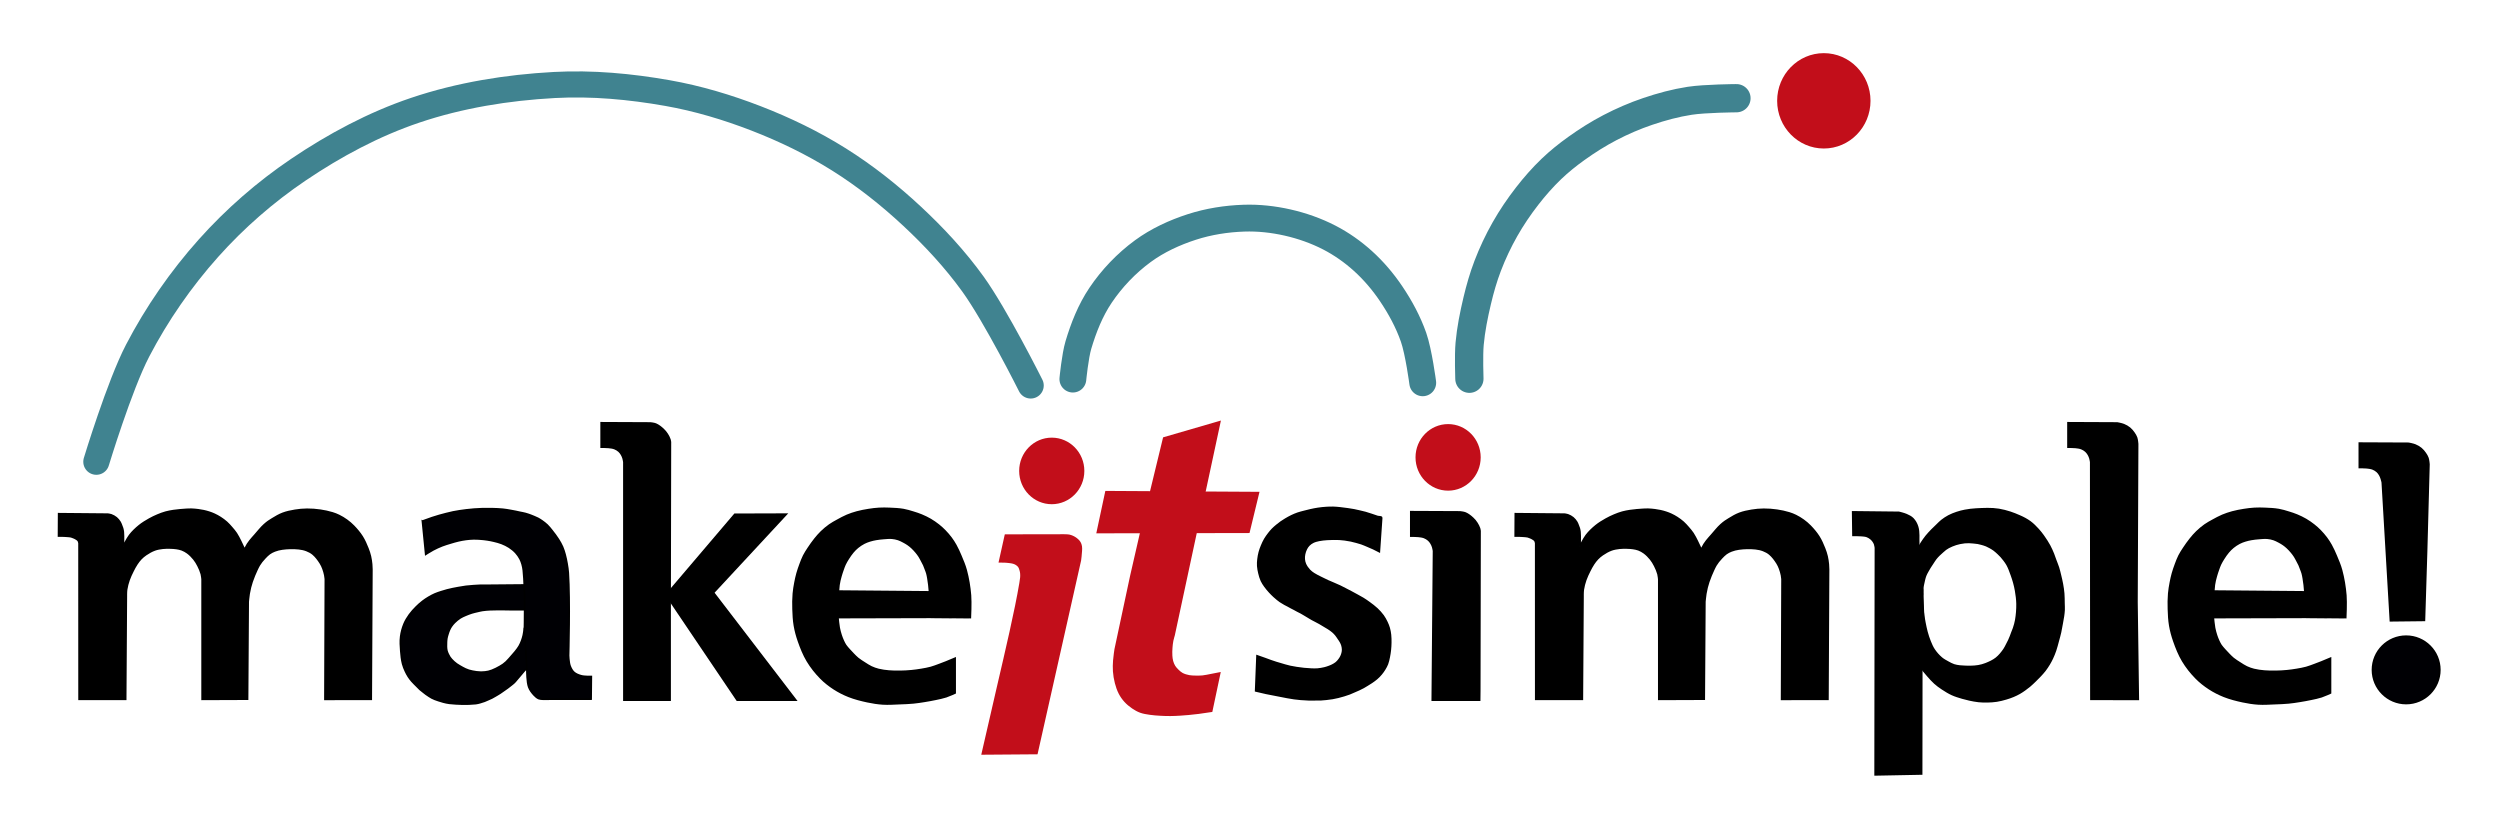
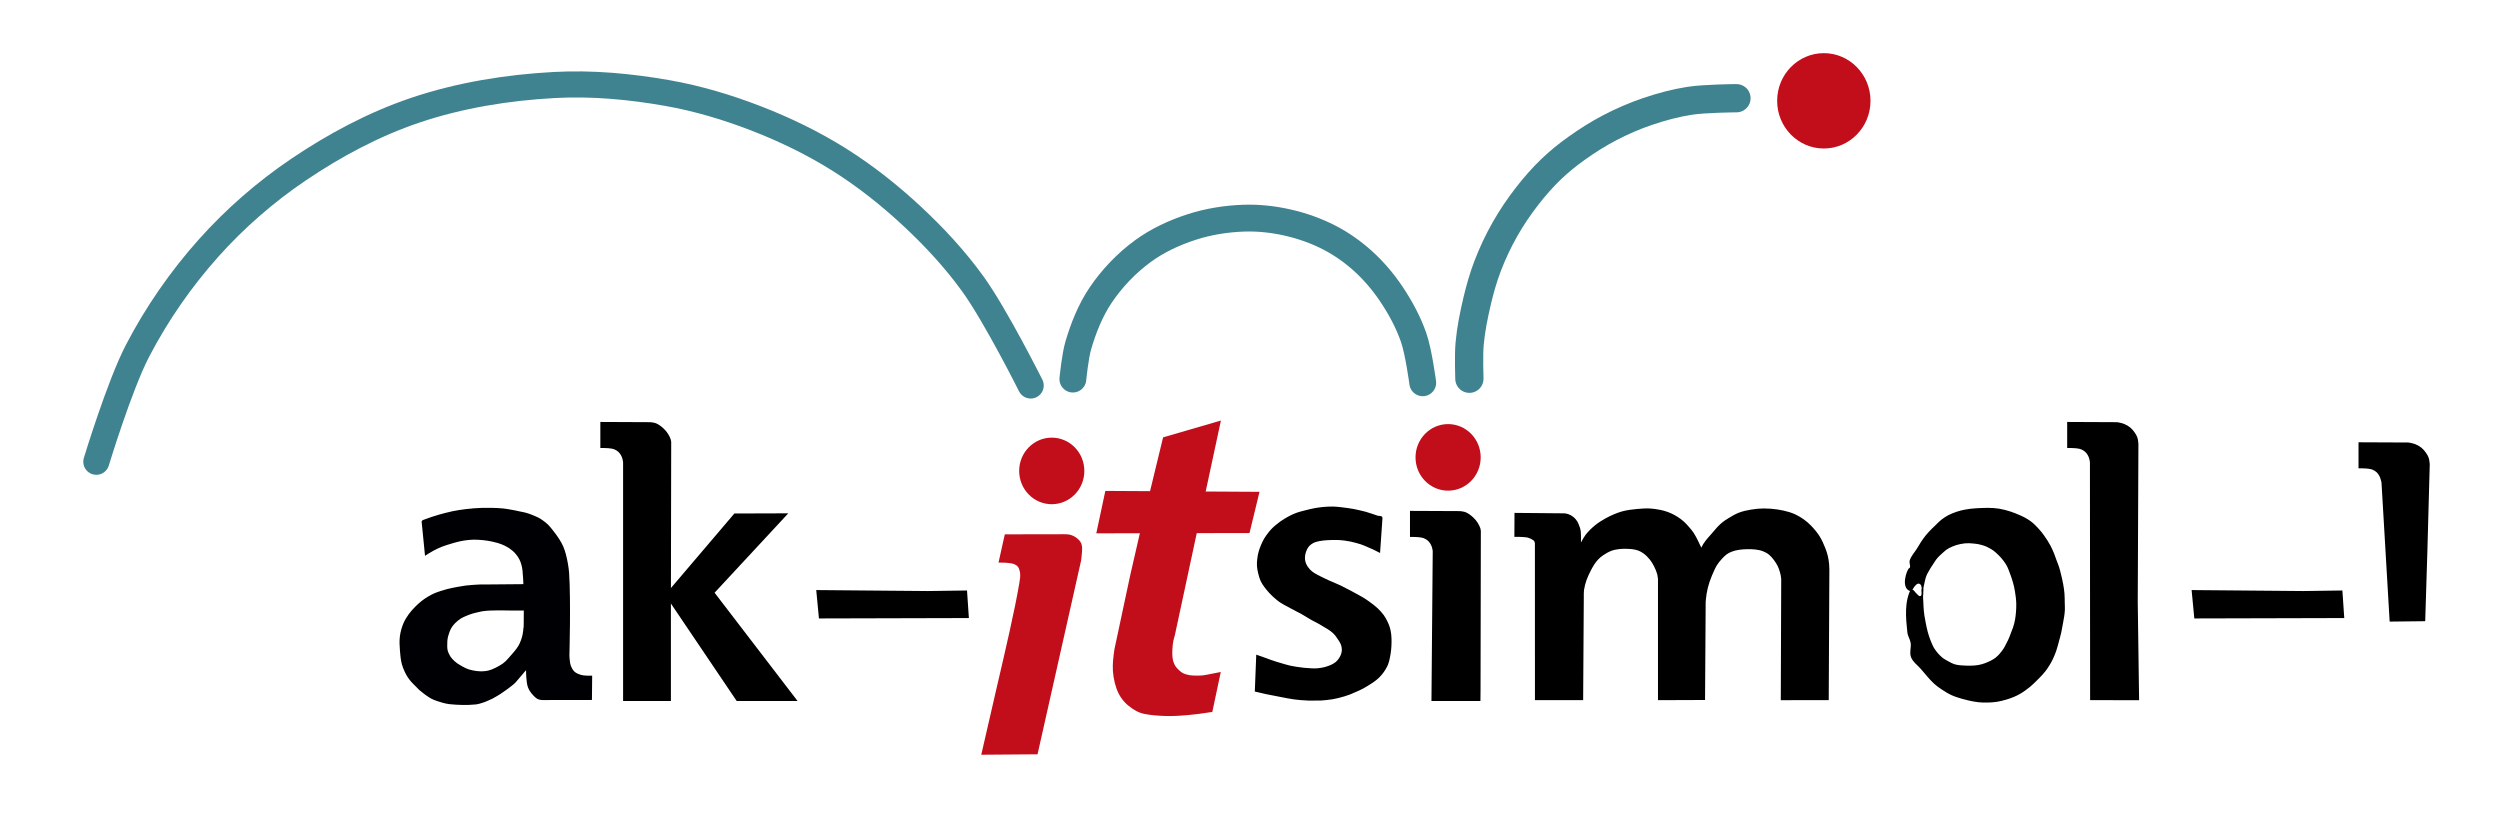
<svg xmlns="http://www.w3.org/2000/svg" xmlns:ns1="http://www.inkscape.org/namespaces/inkscape" xmlns:ns2="http://sodipodi.sourceforge.net/DTD/sodipodi-0.dtd" width="297mm" height="99mm" viewBox="0 0 1052.362 350.787" id="svg2" version="1.1" ns1:version="0.91 r13725" ns2:docname="makeitsimple vector.svg" ns1:export-filename="C:\Users\clovis.alves\Desktop\LOGOS\2017\makeitsimple png_2.png" ns1:export-xdpi="1232.5" ns1:export-ydpi="1232.5">
  <defs id="defs4" />
  <ns2:namedview id="base" pagecolor="#ffffff" bordercolor="#666666" borderopacity="1.0" ns1:pageopacity="0.0" ns1:pageshadow="https://monday.com/p/wp-content/uploads/2024/06/2" ns1:zoom="0.1767767" ns1:cx="-1274.252" ns1:cy="423.22591" ns1:document-units="px" ns1:current-layer="layer2" showgrid="false" ns1:window-width="1366" ns1:window-height="702" ns1:window-x="-8" ns1:window-y="-8" ns1:window-maximized="https://monday.com/p/wp-content/uploads/2024/06/1" showguides="true" ns1:guide-bbox="true" height="209mm" />
  <g ns1:label="Layer 1" ns1:groupmode="layer" id="layer1" style="display:inline" transform="translate(0,-701.575)" />
  <g ns1:groupmode="layer" id="layer2" ns1:label="Layer 2" style="display:inline" transform="translate(0,-701.575)">
    <g id="g5805" transform="matrix(0.713,0,0,0.713,-716.069,471.46)" ns1:export-xdpi="1060.1" ns1:export-ydpi="1060.1">
-       <path ns2:nodetypes="ccaaaaaacaaaaaaaaaaaaaaaaaacaaazaaaaaaaaaaaaaccccaaaaaaaaaaaaaaaaacccccaaaaaaaaaaaaaaacccccaaaaaccc" ns1:connector-curvature="https://monday.com/p/wp-content/uploads/2024/06/0" id="path3349" d="m 1038.942,626.049 28.997,0.263 c 0,0 1.355,0.159 1.989,0.392 1.105,0.406 2.174,0.973 3.082,1.721 0.851,0.7 1.546,1.591 2.136,2.522 0.341,0.538 0.546,1.152 0.79,1.74 0.261,0.629 0.532,1.257 0.718,1.913 0.202,0.711 0.356,1.44 0.427,2.175 0.274,2.819 0,8.496 0,8.496 0,0 2.228,-4.513 3.751,-6.496 1.627,-2.12 3.595,-3.984 5.669,-5.669 1.843,-1.496 3.896,-2.725 5.961,-3.895 1.59,-0.9 3.246,-1.687 4.931,-2.393 1.542,-0.646 3.114,-1.235 4.724,-1.681 1.497,-0.415 3.033,-0.678 4.567,-0.92 1.308,-0.207 2.629,-0.328 3.947,-0.454 1.063,-0.102 2.129,-0.186 3.196,-0.244 1.175,-0.063 2.351,-0.141 3.527,-0.11 1.331,0.035 2.66,0.168 3.981,0.335 1.076,0.136 2.148,0.312 3.208,0.543 1.094,0.239 2.181,0.521 3.245,0.87 1.049,0.343 2.086,0.732 3.086,1.198 1.226,0.57 2.421,1.216 3.558,1.948 1.277,0.822 2.511,1.722 3.646,2.731 1.079,0.96 2.038,2.051 2.986,3.141 0.97,1.116 1.941,2.242 2.759,3.473 0.969,1.458 1.728,3.045 2.525,4.603 0.833,1.628 2.358,4.954 2.358,4.954 0,0 1.066,-2.136 1.696,-3.148 0.445,-0.713 0.946,-1.39 1.466,-2.051 0.933,-1.186 1.96,-2.297 2.961,-3.426 1.805,-2.038 3.543,-4.291 5.492,-6.046 1.948,-1.756 3.087,-2.415 4.749,-3.447 1.976,-1.227 4.004,-2.418 6.179,-3.244 2.303,-0.874 4.744,-1.366 7.173,-1.771 2.363,-0.394 4.764,-0.613 7.159,-0.632 2.628,-0.021 5.263,0.191 7.864,0.569 2.41,0.35 4.807,0.858 7.137,1.568 1.331,0.406 2.636,0.914 3.884,1.53 1.594,0.787 3.127,1.711 4.567,2.753 1.443,1.044 2.812,2.205 4.052,3.484 1.866,1.924 3.621,3.989 5.054,6.254 1.373,2.17 2.392,4.556 3.343,6.942 0.601,1.509 1.11,3.061 1.484,4.641 0.363,1.531 0.572,3.097 0.733,4.662 0.104,1.014 0.149,3.055 0.149,3.055 l -0.379,76.693 -27.303,0.034 0.253,-71.056 c 0,0 -0.151,-1.485 -0.303,-2.214 -0.277,-1.32 -0.626,-2.632 -1.105,-3.893 -0.425,-1.12 -0.916,-2.228 -1.56,-3.238 -1.241,-1.946 -2.622,-3.868 -4.387,-5.355 -1.109,-0.934 -2.434,-1.618 -3.785,-2.144 -1.452,-0.565 -3.005,-0.89 -4.555,-1.051 -3.26,-0.34 -6.583,-0.253 -9.83,0.189 -1.502,0.205 -2.99,0.587 -4.404,1.132 -1.061,0.409 -2.091,0.932 -3.018,1.59 -1.029,0.729 -1.893,1.67 -2.771,2.575 -0.664,0.685 -1.296,1.404 -1.881,2.158 -0.524,0.675 -1.018,1.376 -1.456,2.11 -0.526,0.882 -0.96,1.817 -1.4,2.744 -0.523,1.101 -1.014,2.219 -1.473,3.348 -0.497,1.222 -0.973,2.455 -1.389,3.707 -0.369,1.11 -0.701,2.234 -0.982,3.37 -0.302,1.22 -0.559,2.452 -0.758,3.693 -0.248,1.545 -0.542,4.662 -0.542,4.662 l -0.368,57.567 -0.827,-4.6e-4 -25.962,0.096 0,-70.895 c 0,0 -0.186,-2.06 -0.457,-3.053 -0.464,-1.705 -1.178,-3.344 -1.982,-4.918 -0.701,-1.373 -1.495,-2.714 -2.462,-3.914 -1.101,-1.366 -2.351,-2.639 -3.76,-3.686 -1.025,-0.762 -2.166,-1.385 -3.357,-1.846 -1,-0.386 -2.068,-0.58 -3.127,-0.747 -1.183,-0.187 -2.385,-0.252 -3.582,-0.284 -1.478,-0.04 -2.966,-0.06 -4.435,0.11 -1.616,0.187 -3.249,0.443 -4.778,0.998 -1.884,0.684 -3.646,1.706 -5.303,2.832 -1.058,0.719 -2.042,1.559 -2.929,2.482 -0.889,0.926 -1.658,1.969 -2.369,3.038 -0.879,1.323 -1.621,2.736 -2.331,4.158 -0.856,1.714 -1.696,3.447 -2.32,5.259 -0.642,1.865 -1.172,3.784 -1.45,5.737 -0.203,1.423 -0.154,4.311 -0.154,4.311 l -0.379,59.985 0,0.407 -27.466,0.008 -0.022,-92.159 c 0,0 -0.19,-1.054 -0.488,-1.479 -0.38,-0.541 -0.996,-0.879 -1.559,-1.224 -0.46,-0.282 -0.969,-0.475 -1.467,-0.679 -0.392,-0.161 -0.784,-0.331 -1.196,-0.428 -0.709,-0.167 -1.444,-0.193 -2.169,-0.26 -0.692,-0.064 -2.081,-0.133 -2.081,-0.133 l -3.154,-0.035 z" style="display:inline;fill:#000000;fill-opacity:1;fill-rule:evenodd;stroke:#000000;stroke-width:1px;stroke-linecap:butt;stroke-linejoin:miter;stroke-opacity:1" />
      <g id="g5633">
        <path style="fill:#000004;fill-opacity:1;fill-rule:evenodd;stroke:#000000;stroke-width:1px;stroke-linecap:butt;stroke-linejoin:miter;stroke-opacity:1" d="m 1313.688,668.112 4.5,4.5 0,4.625 -1.799,3.116 -2.355,2.355 -6.909,0 c 0,0 -8.947,-0.203 -13.414,0 -1.53,0.07 -3.062,0.187 -4.576,0.417 -1.019,0.155 -2.02,0.412 -3.024,0.647 -1.116,0.262 -2.239,0.505 -3.332,0.85 -1.232,0.389 -2.439,0.856 -3.624,1.37 -1.07,0.465 -2.157,0.916 -3.138,1.547 -1.216,0.781 -2.334,1.722 -3.359,2.74 -0.705,0.701 -1.344,1.474 -1.9,2.298 -0.45,0.667 -0.821,1.387 -1.149,2.121 -0.357,0.8 -0.625,1.638 -0.884,2.475 -0.239,0.771 -0.476,1.547 -0.619,2.342 -0.135,0.758 -0.177,1.53 -0.221,2.298 -0.05,0.883 -0.085,1.769 -0.044,2.652 0.038,0.799 0.079,1.608 0.265,2.386 0.176,0.734 0.48,1.435 0.795,2.121 0.281,0.611 0.599,1.209 0.972,1.768 0.314,0.471 0.683,0.904 1.061,1.326 0.431,0.481 0.89,0.938 1.37,1.37 0.508,0.458 1.038,0.894 1.594,1.292 0.579,0.415 1.198,0.772 1.809,1.138 0.552,0.331 1.111,0.652 1.677,0.958 0.563,0.305 1.125,0.612 1.708,0.875 0.65,0.292 1.312,0.562 1.991,0.777 0.7,0.222 1.419,0.378 2.137,0.528 0.812,0.169 1.63,0.317 2.453,0.416 0.882,0.106 1.77,0.185 2.658,0.19 0.795,0.004 1.591,-0.056 2.381,-0.146 0.66,-0.075 1.319,-0.171 1.965,-0.327 0.707,-0.171 1.398,-0.405 2.077,-0.663 0.783,-0.297 1.546,-0.649 2.298,-1.016 0.811,-0.397 1.606,-0.828 2.386,-1.282 0.642,-0.373 1.284,-0.75 1.886,-1.184 0.632,-0.457 1.235,-0.956 1.804,-1.49 0.635,-0.595 1.206,-1.255 1.79,-1.9 0.662,-0.731 1.299,-1.486 1.944,-2.232 0.547,-0.632 1.118,-1.244 1.635,-1.9 0.81,-1.027 1.639,-2.052 2.298,-3.182 0.605,-1.036 1.08,-2.148 1.503,-3.27 0.401,-1.064 0.719,-2.162 0.972,-3.27 0.329,-1.44 0.707,-4.375 0.707,-4.375 l 2.475,6.497 2.652,5.657 c 0,0 0.231,1.705 0.265,2.563 0.051,1.266 0.261,2.582 -0.088,3.801 -0.231,0.806 -0.801,1.478 -1.282,2.166 -0.653,0.936 -1.414,1.793 -2.166,2.652 -0.725,0.828 -1.53,1.584 -2.261,2.408 -0.494,0.557 -0.956,1.143 -1.436,1.712 -0.445,0.528 -0.891,1.056 -1.338,1.582 -0.431,0.507 -0.863,1.013 -1.298,1.517 -0.509,0.59 -0.978,1.218 -1.535,1.763 -0.595,0.582 -1.27,1.075 -1.918,1.597 -0.657,0.529 -1.32,1.051 -1.997,1.554 -0.542,0.402 -1.1,0.782 -1.653,1.17 -0.458,0.322 -0.919,0.64 -1.379,0.961 -0.481,0.335 -0.953,0.683 -1.442,1.004 -0.552,0.362 -1.12,0.701 -1.687,1.04 -0.49,0.293 -0.984,0.578 -1.48,0.86 -0.575,0.328 -1.142,0.67 -1.733,0.968 -0.703,0.354 -1.431,0.652 -2.151,0.969 -0.719,0.317 -1.428,0.656 -2.163,0.932 -0.869,0.326 -1.755,0.612 -2.652,0.851 -0.839,0.224 -1.684,0.46 -2.548,0.546 -5.16,0.517 -10.399,0.37 -15.556,-0.177 -1.224,-0.13 -2.426,-0.433 -3.619,-0.733 -0.94,-0.236 -1.861,-0.54 -2.782,-0.84 -0.732,-0.238 -1.464,-0.477 -2.179,-0.763 -0.622,-0.249 -1.239,-0.517 -1.831,-0.83 -0.538,-0.284 -1.048,-0.621 -1.561,-0.95 -0.641,-0.411 -1.277,-0.831 -1.893,-1.279 -0.579,-0.421 -1.13,-0.879 -1.691,-1.323 -0.592,-0.468 -1.206,-0.911 -1.768,-1.414 -0.638,-0.571 -1.211,-1.211 -1.816,-1.816 -0.542,-0.542 -1.092,-1.075 -1.625,-1.625 -0.493,-0.508 -0.998,-1.007 -1.456,-1.548 -0.706,-0.833 -1.39,-1.691 -1.982,-2.608 -0.66,-1.021 -1.236,-2.1 -1.743,-3.205 -0.64,-1.397 -1.248,-2.825 -1.63,-4.313 -0.637,-2.475 -0.896,-5.042 -1.087,-7.591 -0.214,-2.854 -0.425,-5.746 -0.062,-8.584 0.326,-2.547 1.011,-5.069 1.994,-7.441 0.798,-1.926 1.913,-3.721 3.127,-5.416 1.192,-1.665 2.603,-3.172 4.048,-4.623 1.179,-1.183 2.436,-2.293 3.756,-3.315 1.113,-0.861 2.29,-1.642 3.498,-2.362 1.204,-0.718 2.444,-1.384 3.728,-1.945 1.225,-0.536 2.506,-0.937 3.777,-1.353 1.136,-0.371 2.283,-0.713 3.439,-1.018 1.103,-0.291 2.217,-0.539 3.333,-0.775 1.105,-0.233 2.216,-0.438 3.328,-0.633 1.499,-0.264 2.998,-0.54 4.508,-0.729 1.482,-0.186 2.974,-0.29 4.464,-0.398 1.31,-0.095 2.621,-0.184 3.933,-0.221 1.325,-0.037 3.978,10e-6 3.978,10e-6 z" id="path5629" ns1:connector-curvature="https://monday.com/p/wp-content/uploads/2024/06/0" ns2:nodetypes="ccccccaaaaaaaaaaaaaaaaaaaaaaaaaaaaaaaaaaaaaaacccaaaaaaaaaaaaaaaaaaaaaaaaaaaaaaaaaaaaaaaaaaaaaaaaaaacc" />
-         <path style="fill:#000004;fill-opacity:1;fill-rule:evenodd;stroke:#000000;stroke-width:1px;stroke-linecap:butt;stroke-linejoin:miter;stroke-opacity:1" d="m 1253.7,630.396 1.945,19.622 c 0,0 2.9,-1.85 4.419,-2.652 1.71,-0.903 3.471,-1.717 5.271,-2.423 1.637,-0.642 3.329,-1.134 5.012,-1.643 1.505,-0.455 3.013,-0.907 4.544,-1.259 1.494,-0.344 3.004,-0.634 4.525,-0.832 1.458,-0.19 2.928,-0.311 4.398,-0.343 1.335,-0.029 2.672,0.04 4.003,0.136 1.416,0.102 2.829,0.252 4.232,0.468 1.31,0.201 2.613,0.453 3.9,0.77 1.533,0.377 3.075,0.76 4.543,1.341 1.541,0.61 3.056,1.326 4.441,2.236 1.404,0.922 2.732,1.994 3.868,3.232 0.995,1.085 1.835,2.322 2.529,3.621 0.536,1.004 0.921,2.089 1.238,3.182 0.343,1.184 0.577,2.404 0.707,3.63 1.216,11.442 0.666,34.513 0.666,34.513 l 1.455,24.967 c 0,0 -0.018,6.417 1.061,9.369 0.656,1.796 1.87,3.382 3.182,4.773 0.798,0.846 1.7,1.684 2.786,2.1 1.215,0.465 3.888,0.331 3.888,0.331 l 26.959,-0.044 0.133,-13.347 c 0,0 -1.533,0.046 -2.298,0 -1.279,-0.076 -2.588,-0.095 -3.818,-0.457 -1.472,-0.434 -2.999,-0.989 -4.137,-2.018 -1.075,-0.971 -1.769,-2.343 -2.289,-3.695 -0.514,-1.335 -0.597,-2.803 -0.77,-4.223 -0.08,-0.657 -0.123,-1.982 -0.123,-1.982 0,0 0.912,-32.563 -0.177,-48.79 -0.121,-1.809 -0.398,-3.606 -0.707,-5.392 -0.322,-1.856 -0.693,-3.708 -1.193,-5.524 -0.417,-1.514 -0.874,-3.025 -1.502,-4.464 -0.665,-1.522 -1.499,-2.971 -2.386,-4.375 -1.139,-1.801 -2.434,-3.5 -3.757,-5.171 -0.92,-1.162 -1.834,-2.343 -2.902,-3.37 -0.961,-0.924 -2.041,-1.721 -3.131,-2.488 -0.759,-0.533 -1.546,-1.03 -2.366,-1.464 -0.712,-0.377 -1.465,-0.671 -2.207,-0.987 -0.651,-0.277 -1.303,-0.552 -1.967,-0.795 -1.063,-0.389 -2.133,-0.766 -3.226,-1.061 -1.061,-0.286 -2.151,-0.454 -3.226,-0.685 -0.828,-0.178 -1.652,-0.372 -2.481,-0.539 -0.935,-0.189 -1.873,-0.368 -2.813,-0.527 -1.592,-0.27 -3.18,-0.586 -4.788,-0.729 -4.108,-0.363 -8.246,-0.418 -12.369,-0.315 -3.071,0.077 -6.138,0.344 -9.19,0.696 -2.615,0.302 -5.219,0.709 -7.802,1.215 -1.382,0.271 -2.745,0.629 -4.11,0.972 -1.331,0.335 -2.659,0.681 -3.978,1.061 -1.437,0.414 -2.868,0.854 -4.287,1.326 -1.914,0.637 -5.701,2.033 -5.701,2.033 z" id="path5631" ns1:connector-curvature="https://monday.com/p/wp-content/uploads/2024/06/0" ns2:nodetypes="ccaaaaaaaaaaaaaaaccaaacccaaaaacaaaaaaaaaaaaaaaaaaaaaac" />
+         <path style="fill:#000004;fill-opacity:1;fill-rule:evenodd;stroke:#000000;stroke-width:1px;stroke-linecap:butt;stroke-linejoin:miter;stroke-opacity:1" d="m 1253.7,630.396 1.945,19.622 c 0,0 2.9,-1.85 4.419,-2.652 1.71,-0.903 3.471,-1.717 5.271,-2.423 1.637,-0.642 3.329,-1.134 5.012,-1.643 1.505,-0.455 3.013,-0.907 4.544,-1.259 1.494,-0.344 3.004,-0.634 4.525,-0.832 1.458,-0.19 2.928,-0.311 4.398,-0.343 1.335,-0.029 2.672,0.04 4.003,0.136 1.416,0.102 2.829,0.252 4.232,0.468 1.31,0.201 2.613,0.453 3.9,0.77 1.533,0.377 3.075,0.76 4.543,1.341 1.541,0.61 3.056,1.326 4.441,2.236 1.404,0.922 2.732,1.994 3.868,3.232 0.995,1.085 1.835,2.322 2.529,3.621 0.536,1.004 0.921,2.089 1.238,3.182 0.343,1.184 0.577,2.404 0.707,3.63 1.216,11.442 0.666,34.513 0.666,34.513 l 1.455,24.967 c 0,0 -0.018,6.417 1.061,9.369 0.656,1.796 1.87,3.382 3.182,4.773 0.798,0.846 1.7,1.684 2.786,2.1 1.215,0.465 3.888,0.331 3.888,0.331 l 26.959,-0.044 0.133,-13.347 c 0,0 -1.533,0.046 -2.298,0 -1.279,-0.076 -2.588,-0.095 -3.818,-0.457 -1.472,-0.434 -2.999,-0.989 -4.137,-2.018 -1.075,-0.971 -1.769,-2.343 -2.289,-3.695 -0.514,-1.335 -0.597,-2.803 -0.77,-4.223 -0.08,-0.657 -0.123,-1.982 -0.123,-1.982 0,0 0.912,-32.563 -0.177,-48.79 -0.121,-1.809 -0.398,-3.606 -0.707,-5.392 -0.322,-1.856 -0.693,-3.708 -1.193,-5.524 -0.417,-1.514 -0.874,-3.025 -1.502,-4.464 -0.665,-1.522 -1.499,-2.971 -2.386,-4.375 -1.139,-1.801 -2.434,-3.5 -3.757,-5.171 -0.92,-1.162 -1.834,-2.343 -2.902,-3.37 -0.961,-0.924 -2.041,-1.721 -3.131,-2.488 -0.759,-0.533 -1.546,-1.03 -2.366,-1.464 -0.712,-0.377 -1.465,-0.671 -2.207,-0.987 -0.651,-0.277 -1.303,-0.552 -1.967,-0.795 -1.063,-0.389 -2.133,-0.766 -3.226,-1.061 -1.061,-0.286 -2.151,-0.454 -3.226,-0.685 -0.828,-0.178 -1.652,-0.372 -2.481,-0.539 -0.935,-0.189 -1.873,-0.368 -2.813,-0.527 -1.592,-0.27 -3.18,-0.586 -4.788,-0.729 -4.108,-0.363 -8.246,-0.418 -12.369,-0.315 -3.071,0.077 -6.138,0.344 -9.19,0.696 -2.615,0.302 -5.219,0.709 -7.802,1.215 -1.382,0.271 -2.745,0.629 -4.11,0.972 -1.331,0.335 -2.659,0.681 -3.978,1.061 -1.437,0.414 -2.868,0.854 -4.287,1.326 -1.914,0.637 -5.701,2.033 -5.701,2.033 " id="path5631" ns1:connector-curvature="https://monday.com/p/wp-content/uploads/2024/06/0" ns2:nodetypes="ccaaaaaaaaaaaaaaaccaaacccaaaaacaaaaaaaaaaaaaaaaaaaaaac" />
      </g>
      <path style="display:inline;fill:#000000;fill-opacity:1;fill-rule:evenodd;stroke:#000000;stroke-width:1px;stroke-linecap:butt;stroke-linejoin:miter;stroke-opacity:1" d="m 1898.942,626.049 28.997,0.263 c 0,0 1.355,0.159 1.989,0.392 1.105,0.406 2.174,0.973 3.082,1.721 0.851,0.7 1.546,1.591 2.136,2.522 0.341,0.538 0.546,1.152 0.79,1.74 0.261,0.629 0.532,1.257 0.718,1.913 0.202,0.711 0.356,1.44 0.427,2.175 0.274,2.819 0,8.496 0,8.496 0,0 2.228,-4.513 3.751,-6.496 1.627,-2.12 3.595,-3.984 5.669,-5.669 1.843,-1.496 3.896,-2.725 5.961,-3.895 1.59,-0.9 3.246,-1.687 4.931,-2.393 1.542,-0.646 3.114,-1.235 4.724,-1.681 1.497,-0.415 3.033,-0.678 4.567,-0.92 1.308,-0.207 2.629,-0.328 3.947,-0.454 1.063,-0.102 2.129,-0.186 3.196,-0.244 1.175,-0.063 2.351,-0.141 3.527,-0.11 1.331,0.035 2.66,0.168 3.981,0.335 1.076,0.136 2.148,0.312 3.208,0.543 1.094,0.239 2.181,0.521 3.245,0.87 1.049,0.343 2.086,0.732 3.086,1.198 1.226,0.57 2.421,1.216 3.558,1.948 1.277,0.822 2.511,1.722 3.646,2.731 1.079,0.96 2.038,2.051 2.986,3.141 0.97,1.116 1.941,2.242 2.759,3.473 0.969,1.458 1.728,3.045 2.525,4.603 0.833,1.628 2.358,4.954 2.358,4.954 0,0 1.066,-2.136 1.696,-3.148 0.445,-0.713 0.946,-1.39 1.466,-2.051 0.933,-1.186 1.96,-2.297 2.961,-3.426 1.805,-2.038 3.543,-4.291 5.492,-6.046 1.948,-1.756 3.087,-2.415 4.749,-3.447 1.976,-1.227 4.004,-2.418 6.179,-3.244 2.303,-0.874 4.744,-1.366 7.173,-1.771 2.363,-0.394 4.764,-0.613 7.159,-0.632 2.628,-0.021 5.263,0.191 7.864,0.569 2.41,0.35 4.807,0.858 7.137,1.568 1.331,0.406 2.636,0.914 3.884,1.53 1.594,0.787 3.127,1.711 4.567,2.753 1.443,1.044 2.812,2.205 4.052,3.484 1.866,1.924 3.621,3.989 5.054,6.254 1.373,2.17 2.392,4.556 3.343,6.942 0.601,1.509 1.11,3.061 1.484,4.641 0.363,1.531 0.572,3.097 0.733,4.662 0.104,1.014 0.149,3.055 0.149,3.055 l -0.379,76.693 -27.303,0.034 0.253,-71.056 c 0,0 -0.151,-1.485 -0.303,-2.214 -0.277,-1.32 -0.626,-2.632 -1.105,-3.893 -0.425,-1.12 -0.916,-2.228 -1.56,-3.238 -1.241,-1.946 -2.622,-3.868 -4.387,-5.355 -1.109,-0.934 -2.434,-1.618 -3.785,-2.144 -1.452,-0.565 -3.005,-0.89 -4.555,-1.051 -3.26,-0.34 -6.583,-0.253 -9.83,0.189 -1.502,0.205 -2.99,0.587 -4.404,1.132 -1.061,0.409 -2.091,0.932 -3.018,1.59 -1.029,0.729 -1.893,1.67 -2.771,2.575 -0.664,0.685 -1.296,1.404 -1.881,2.158 -0.524,0.675 -1.018,1.376 -1.456,2.11 -0.526,0.882 -0.96,1.817 -1.4,2.744 -0.523,1.101 -1.014,2.219 -1.473,3.348 -0.497,1.222 -0.973,2.455 -1.389,3.707 -0.369,1.11 -0.701,2.234 -0.982,3.37 -0.302,1.22 -0.559,2.452 -0.758,3.693 -0.248,1.545 -0.542,4.662 -0.542,4.662 l -0.368,57.567 -0.827,-4.6e-4 -25.962,0.096 0,-70.895 c 0,0 -0.186,-2.06 -0.457,-3.053 -0.464,-1.705 -1.178,-3.344 -1.982,-4.918 -0.701,-1.373 -1.495,-2.714 -2.462,-3.914 -1.101,-1.366 -2.351,-2.639 -3.76,-3.686 -1.025,-0.762 -2.166,-1.385 -3.357,-1.846 -1,-0.386 -2.068,-0.58 -3.127,-0.747 -1.183,-0.187 -2.385,-0.252 -3.582,-0.284 -1.478,-0.04 -2.966,-0.06 -4.435,0.11 -1.616,0.187 -3.249,0.443 -4.778,0.998 -1.884,0.684 -3.646,1.706 -5.303,2.832 -1.058,0.719 -2.042,1.559 -2.929,2.482 -0.889,0.926 -1.658,1.969 -2.369,3.038 -0.879,1.323 -1.621,2.736 -2.331,4.158 -0.856,1.714 -1.696,3.447 -2.32,5.259 -0.642,1.865 -1.172,3.784 -1.45,5.737 -0.203,1.423 -0.154,4.311 -0.154,4.311 l -0.379,59.985 0,0.407 -27.466,0.008 -0.022,-92.159 c 0,0 -0.19,-1.054 -0.488,-1.479 -0.38,-0.541 -0.996,-0.879 -1.559,-1.224 -0.46,-0.282 -0.969,-0.475 -1.467,-0.679 -0.392,-0.161 -0.784,-0.331 -1.196,-0.428 -0.709,-0.167 -1.444,-0.193 -2.169,-0.26 -0.692,-0.064 -2.081,-0.133 -2.081,-0.133 l -3.154,-0.035 z" id="path5653" ns1:connector-curvature="https://monday.com/p/wp-content/uploads/2024/06/0" ns2:nodetypes="ccaaaaaacaaaaaaaaaaaaaaaaaacaaazaaaaaaaaaaaaaccccaaaaaaaaaaaaaaaaacccccaaaaaaaaaaaaaaacccccaaaaaccc" />
      <g id="g5661">
        <path style="fill:#000000;fill-opacity:1;fill-rule:evenodd;stroke:#000000;stroke-width:1px;stroke-linecap:butt;stroke-linejoin:miter;stroke-opacity:1" d="m 1359.236,572.362 0,14.37 c 0,0 2.865,-0.031 4.285,0.125 1.211,0.133 2.453,0.25 3.589,0.688 0.939,0.362 1.825,0.903 2.579,1.569 0.623,0.549 1.121,1.238 1.549,1.95 0.421,0.701 0.733,1.469 0.98,2.249 0.227,0.718 0.451,2.212 0.451,2.212 l 0,140.561 27.225,0 0,-57.959 0.177,-94.399 c 0,0 -0.128,-1.004 -0.288,-1.48 -0.372,-1.108 -0.911,-2.167 -1.546,-3.148 -0.685,-1.058 -1.486,-2.057 -2.413,-2.911 -1.304,-1.202 -2.728,-2.352 -4.358,-3.05 -0.996,-0.427 -3.188,-0.643 -3.188,-0.643 z" id="path5657" ns1:connector-curvature="https://monday.com/p/wp-content/uploads/2024/06/0" ns2:nodetypes="ccaaaaacccccaaaacc" />
        <path style="fill:#000000;fill-opacity:1;fill-rule:evenodd;stroke:#000000;stroke-width:1px;stroke-linecap:butt;stroke-linejoin:miter;stroke-opacity:1" d="m 1438.1,626.403 30.437,-0.094 -43.009,46.337 48.614,63.439 -34.648,0 -39.244,-58.136 -2.633,-4.56 3.279,-3.279 z" id="path5659" ns1:connector-curvature="https://monday.com/p/wp-content/uploads/2024/06/0" ns2:nodetypes="ccccccccc" />
      </g>
      <ellipse ry="19.651" rx="19.239" cy="600.77" cx="1625.245" id="path5667" style="color:#000000;clip-rule:nonzero;display:inline;overflow:visible;visibility:visible;opacity:1;isolation:auto;mix-blend-mode:normal;color-interpolation:sRGB;color-interpolation-filters:linearRGB;solid-color:#000000;solid-opacity:1;fill:#c20e1a;fill-opacity:1;fill-rule:evenodd;stroke:none;stroke-width:1.013;stroke-linecap:butt;stroke-linejoin:miter;stroke-miterlimit:4;stroke-dasharray:none;stroke-dashoffset:0;stroke-opacity:1;color-rendering:auto;image-rendering:auto;shape-rendering:auto;text-rendering:auto;enable-background:accumulate" />
      <ellipse style="color:#000000;clip-rule:nonzero;display:inline;overflow:visible;visibility:visible;opacity:1;isolation:auto;mix-blend-mode:normal;color-interpolation:sRGB;color-interpolation-filters:linearRGB;solid-color:#000000;solid-opacity:1;fill:#c20e1a;fill-opacity:1;fill-rule:evenodd;stroke:none;stroke-width:1.013;stroke-linecap:butt;stroke-linejoin:miter;stroke-miterlimit:4;stroke-dasharray:none;stroke-dashoffset:0;stroke-opacity:1;color-rendering:auto;image-rendering:auto;shape-rendering:auto;text-rendering:auto;enable-background:accumulate" id="ellipse5678" cx="1859.245" cy="592.77" rx="19.239" ry="19.651" />
      <ellipse ry="28.151" rx="27.56" cy="382.27" cx="2081.066" id="ellipse5680" style="color:#000000;clip-rule:nonzero;display:inline;overflow:visible;visibility:visible;opacity:1;isolation:auto;mix-blend-mode:normal;color-interpolation:sRGB;color-interpolation-filters:linearRGB;solid-color:#000000;solid-opacity:1;fill:#c20e1a;fill-opacity:1;fill-rule:evenodd;stroke:none;stroke-width:1.013;stroke-linecap:butt;stroke-linejoin:miter;stroke-miterlimit:4;stroke-dasharray:none;stroke-dashoffset:0;stroke-opacity:1;color-rendering:auto;image-rendering:auto;shape-rendering:auto;text-rendering:auto;enable-background:accumulate" />
      <path style="fill:#000000;fill-opacity:1;fill-rule:evenodd;stroke:#000000;stroke-width:1px;stroke-linecap:butt;stroke-linejoin:miter;stroke-opacity:1" d="m 2225.236,572.362 0,14.37 c 0,0 2.865,-0.031 4.285,0.125 1.211,0.133 2.453,0.25 3.589,0.688 0.939,0.362 1.825,0.903 2.579,1.569 0.623,0.549 1.121,1.238 1.549,1.95 0.421,0.701 0.733,1.469 0.98,2.249 0.227,0.718 0.451,2.212 0.451,2.212 l 0.111,140.075 27.91,0.022 -0.795,-57.495 0.398,-93.294 c 0,0 -0.198,-2.481 -0.597,-3.646 -0.35,-1.019 -0.927,-1.957 -1.546,-2.839 -0.722,-1.029 -1.53,-2.025 -2.501,-2.823 -1.037,-0.852 -2.233,-1.523 -3.474,-2.033 -1.24,-0.51 -3.895,-0.996 -3.895,-0.996 z" id="path5684" ns1:connector-curvature="https://monday.com/p/wp-content/uploads/2024/06/0" ns2:nodetypes="ccaaaaacccccaaaacc" />
      <path ns2:nodetypes="ccaaaaacccccaaaacc" ns1:connector-curvature="https://monday.com/p/wp-content/uploads/2024/06/0" id="path5710" d="m 1837.236,624.862 0,14.37 c 0,0 2.865,-0.031 4.285,0.125 1.211,0.133 2.453,0.25 3.589,0.688 0.939,0.362 1.825,0.903 2.579,1.569 0.623,0.549 1.121,1.238 1.549,1.95 0.421,0.701 0.733,1.469 0.98,2.249 0.227,0.718 0.451,2.212 0.451,2.212 l -0.75,88.061 27.912,0 0.062,-5.459 0.177,-94.399 c 0,0 -0.128,-1.004 -0.288,-1.48 -0.372,-1.108 -0.911,-2.167 -1.546,-3.148 -0.685,-1.058 -1.486,-2.057 -2.413,-2.911 -1.304,-1.202 -2.728,-2.352 -4.358,-3.05 -0.996,-0.427 -3.188,-0.643 -3.188,-0.643 z" style="fill:#000000;fill-opacity:1;fill-rule:evenodd;stroke:#000000;stroke-width:1px;stroke-linecap:butt;stroke-linejoin:miter;stroke-opacity:1" />
      <path ns2:nodetypes="ccaaaaaaacccssaaaaaaaccc" ns1:connector-curvature="https://monday.com/p/wp-content/uploads/2024/06/0" id="path5712" d="m 1597.929,638.705 34.592,-0.062 c 0,0 2.145,-10e-4 3.184,0.229 0.866,0.192 1.702,0.532 2.486,0.946 0.792,0.419 1.542,0.936 2.205,1.539 0.542,0.493 1.063,1.037 1.425,1.675 0.399,0.704 0.644,1.501 0.78,2.298 0.152,0.888 0.064,1.803 0.03,2.703 -0.041,1.102 -0.169,2.199 -0.282,3.296 -0.077,0.743 -0.27,2.225 -0.27,2.225 l -25.633,114.021 -32.195,0.25 c 0,0 4.61,-20.239 9.27,-40.288 4.661,-20.049 10.372,-44.281 13.076,-60.519 0.54,-3.246 0.587,-3.787 0.48,-5.686 -0.038,-0.675 -0.204,-1.341 -0.398,-1.989 -0.214,-0.715 -0.409,-1.467 -0.84,-2.077 -0.409,-0.58 -0.995,-1.03 -1.591,-1.414 -0.488,-0.314 -1.038,-0.53 -1.591,-0.707 -0.63,-0.202 -1.29,-0.301 -1.944,-0.398 -1.112,-0.164 -2.236,-0.249 -3.359,-0.309 -0.971,-0.052 -2.917,-0.044 -2.917,-0.044 l 3.447,-15.512 z" style="fill:#c20e1a;fill-opacity:1;fill-rule:evenodd;stroke:#c20e1a;stroke-width:1px;stroke-linecap:butt;stroke-linejoin:miter;stroke-opacity:1" />
      <g id="g5718">
        <path ns2:nodetypes="ccaaaaaaaaaaacccaaaaaaaaaaaaccccc" style="fill:#c20e1a;fill-opacity:1;fill-rule:evenodd;stroke:#c20e1a;stroke-width:1px;stroke-linecap:butt;stroke-linejoin:miter;stroke-opacity:1" d="m 1724.446,571.737 -27.036,126.011 c 0,0 -0.642,2.108 -0.854,3.187 -0.272,1.384 -0.431,2.791 -0.53,4.198 -0.112,1.584 -0.179,3.179 -0.072,4.763 0.074,1.089 0.194,2.187 0.492,3.237 0.293,1.032 0.694,2.049 1.259,2.961 0.571,0.92 1.331,1.717 2.112,2.466 0.752,0.72 1.539,1.437 2.457,1.927 1.266,0.676 2.684,1.059 4.092,1.335 1.192,0.234 2.42,0.234 3.634,0.265 1.405,0.036 2.817,0.049 4.216,-0.088 1.692,-0.166 3.35,-0.574 5.021,-0.884 1.718,-0.319 5.146,-1.003 5.146,-1.003 l -4.759,22.5 -7.75,1.125 c 0,0 -3.946,0.462 -5.924,0.646 -1.687,0.157 -3.376,0.293 -5.067,0.39 -1.876,0.108 -3.755,0.204 -5.634,0.213 -1.957,0.01 -3.915,-0.045 -5.869,-0.162 -2.086,-0.124 -4.178,-0.255 -6.244,-0.573 -1.881,-0.29 -3.793,-0.558 -5.58,-1.213 -1.616,-0.593 -3.135,-1.458 -4.558,-2.427 -1.62,-1.102 -3.157,-2.363 -4.475,-3.813 -1.282,-1.411 -2.393,-2.997 -3.275,-4.687 -1.006,-1.928 -1.696,-4.022 -2.25,-6.125 -0.597,-2.265 -0.964,-4.598 -1.14,-6.933 -0.16,-2.121 -0.066,-4.258 0.078,-6.379 0.149,-2.199 0.812,-6.562 0.812,-6.562 l 9.25,-43.375 5.875,-25.625 13.524,-55.772 z" id="path5714" ns1:connector-curvature="https://monday.com/p/wp-content/uploads/2024/06/0" />
        <path style="fill:#c20e1a;fill-opacity:1;fill-rule:evenodd;stroke:#c20e1a;stroke-width:1px;stroke-linecap:butt;stroke-linejoin:miter;stroke-opacity:1" d="m 1657.282,613.072 89.979,0.53 -5.657,23.335 -89.449,0.177 z" id="path5716" ns1:connector-curvature="https://monday.com/p/wp-content/uploads/2024/06/0" />
      </g>
      <g id="g5726">
        <path style="fill:#000000;fill-opacity:1;fill-rule:evenodd;stroke:#000000;stroke-width:1px;stroke-linecap:butt;stroke-linejoin:miter;stroke-opacity:1" d="m 1552.162,672.185 -65.412,-0.573 1.5,15.75 87.534,-0.229 -1.034,-15.271 z" id="path5722" ns1:connector-curvature="https://monday.com/p/wp-content/uploads/2024/06/0" ns2:nodetypes="cccccc" />
-         <path style="fill:#000000;fill-opacity:1;fill-rule:evenodd;stroke:#000000;stroke-width:1px;stroke-linecap:butt;stroke-linejoin:miter;stroke-opacity:1" d="m 1554.044,687.142 23.115,0.213 c 0,0 0.422,-8.763 0.064,-13.123 -0.411,-5.01 -1.225,-10.011 -2.529,-14.865 -0.781,-2.907 -1.979,-5.69 -3.15,-8.464 -0.903,-2.14 -1.854,-4.268 -2.984,-6.298 -0.817,-1.467 -1.728,-2.886 -2.732,-4.232 -1.126,-1.509 -2.361,-2.941 -3.675,-4.289 -1.164,-1.193 -2.405,-2.316 -3.714,-3.348 -1.53,-1.206 -3.136,-2.326 -4.818,-3.309 -1.678,-0.98 -3.442,-1.817 -5.235,-2.566 -1.573,-0.657 -3.199,-1.185 -4.829,-1.683 -1.953,-0.597 -3.912,-1.215 -5.925,-1.562 -2.691,-0.464 -5.434,-0.573 -8.162,-0.688 -2.061,-0.087 -4.128,-0.117 -6.187,0 -2.072,0.118 -4.137,0.38 -6.187,0.707 -2.317,0.369 -4.63,0.799 -6.894,1.414 -1.982,0.539 -3.941,1.19 -5.834,1.989 -1.979,0.835 -3.864,1.88 -5.745,2.917 -1.562,0.861 -3.141,1.709 -4.596,2.74 -1.69,1.197 -3.283,2.539 -4.773,3.977 -1.366,1.318 -2.61,2.764 -3.801,4.243 -1.389,1.726 -2.664,3.545 -3.889,5.392 -0.972,1.466 -1.945,2.939 -2.74,4.508 -0.836,1.649 -1.475,3.394 -2.121,5.127 -0.651,1.746 -1.264,3.509 -1.768,5.303 -0.498,1.775 -0.895,3.58 -1.237,5.392 -0.409,2.166 -0.789,4.344 -0.972,6.541 -0.255,3.054 -0.272,6.129 -0.177,9.192 0.102,3.25 0.248,6.517 0.795,9.723 0.528,3.092 1.349,6.143 2.386,9.104 1.417,4.046 3.008,8.081 5.215,11.756 2.215,3.689 4.933,7.102 7.955,10.165 2.311,2.342 4.932,4.394 7.69,6.187 2.751,1.789 5.7,3.3 8.75,4.508 3.561,1.41 7.304,2.354 11.049,3.158 2.998,0.644 6.043,1.131 9.104,1.326 3.353,0.213 6.719,-0.054 10.076,-0.177 2.654,-0.097 5.311,-0.188 7.955,-0.442 2.161,-0.208 4.309,-0.54 6.452,-0.884 2.248,-0.361 4.491,-0.762 6.718,-1.237 2.076,-0.443 4.169,-0.846 6.187,-1.503 1.818,-0.592 5.303,-2.186 5.303,-2.186 l 0,-20.506 c 0,0 -3.525,1.499 -5.303,2.21 -1.377,0.55 -2.761,1.084 -4.154,1.591 -1.611,0.587 -3.208,1.225 -4.861,1.679 -1.828,0.502 -3.7,0.831 -5.569,1.149 -1.964,0.334 -3.939,0.609 -5.922,0.795 -2.174,0.204 -4.357,0.323 -6.541,0.354 -2.24,0.031 -4.486,0.022 -6.718,-0.177 -2.059,-0.184 -4.127,-0.433 -6.132,-0.938 -1.465,-0.369 -2.903,-0.877 -4.271,-1.518 -1.374,-0.643 -2.636,-1.504 -3.916,-2.318 -1.367,-0.869 -2.758,-1.716 -4.016,-2.737 -1.005,-0.817 -1.892,-1.771 -2.8,-2.695 -0.775,-0.787 -1.528,-1.596 -2.259,-2.425 -0.749,-0.85 -1.542,-1.671 -2.175,-2.611 -0.538,-0.798 -0.959,-1.672 -1.362,-2.546 -0.506,-1.095 -0.948,-2.222 -1.321,-3.369 -0.467,-1.435 -0.862,-2.898 -1.145,-4.38 -0.339,-1.781 -0.655,-5.4 -0.655,-5.4 0,0 -0.29,-13.366 0.53,-19.976 0.22,-1.775 0.7,-3.512 1.173,-5.237 0.358,-1.309 0.805,-2.592 1.259,-3.871 0.351,-0.991 0.683,-1.992 1.132,-2.943 0.563,-1.192 1.237,-2.332 1.946,-3.443 0.861,-1.348 1.759,-2.682 2.796,-3.9 0.853,-1.001 1.78,-1.949 2.8,-2.778 1.145,-0.931 2.386,-1.757 3.693,-2.443 1.084,-0.569 2.242,-1 3.409,-1.371 1.212,-0.386 2.46,-0.66 3.712,-0.884 1.461,-0.261 2.94,-0.415 4.419,-0.53 1.646,-0.128 3.304,-0.313 4.95,-0.177 1.248,0.103 2.491,0.36 3.682,0.748 1.098,0.358 2.127,0.907 3.15,1.445 0.904,0.475 1.793,0.985 2.63,1.57 0.834,0.583 1.625,1.23 2.369,1.923 0.865,0.806 1.665,1.682 2.423,2.589 0.648,0.775 1.263,1.581 1.811,2.43 0.585,0.906 1.06,1.88 1.57,2.83 0.409,0.763 0.839,1.518 1.196,2.307 0.335,0.739 0.598,1.508 0.884,2.268 0.326,0.866 0.694,1.719 0.946,2.609 0.279,0.984 0.448,1.997 0.625,3.005 0.224,1.28 0.401,2.569 0.552,3.861 0.141,1.204 0.236,2.413 0.33,3.621 0.399,5.15 0.989,15.464 0.989,15.464 z" id="path5724" ns1:connector-curvature="https://monday.com/p/wp-content/uploads/2024/06/0" ns2:nodetypes="ccaaaaaaaaaaaaaaaaaaaaaaaaaaaaaaaaaaaaaaaaccaaaaaaaaaaaaaaaaacaaaaaaaaaaaaaaaaaaaaaaaaac" />
      </g>
      <g transform="translate(812,0)" id="g5730">
        <path ns2:nodetypes="cccccc" ns1:connector-curvature="https://monday.com/p/wp-content/uploads/2024/06/0" id="path5732" d="m 1552.162,672.185 -65.412,-0.573 1.5,15.75 87.534,-0.229 -1.034,-15.271 z" style="fill:#000000;fill-opacity:1;fill-rule:evenodd;stroke:#000000;stroke-width:1px;stroke-linecap:butt;stroke-linejoin:miter;stroke-opacity:1" />
-         <path ns2:nodetypes="ccaaaaaaaaaaaaaaaaaaaaaaaaaaaaaaaaaaaaaaaaccaaaaaaaaaaaaaaaaacaaaaaaaaaaaaaaaaaaaaaaaaac" ns1:connector-curvature="https://monday.com/p/wp-content/uploads/2024/06/0" id="path5734" d="m 1554.044,687.142 23.115,0.213 c 0,0 0.422,-8.763 0.064,-13.123 -0.411,-5.01 -1.225,-10.011 -2.529,-14.865 -0.781,-2.907 -1.979,-5.69 -3.15,-8.464 -0.903,-2.14 -1.854,-4.268 -2.984,-6.298 -0.817,-1.467 -1.728,-2.886 -2.732,-4.232 -1.126,-1.509 -2.361,-2.941 -3.675,-4.289 -1.164,-1.193 -2.405,-2.316 -3.714,-3.348 -1.53,-1.206 -3.136,-2.326 -4.818,-3.309 -1.678,-0.98 -3.442,-1.817 -5.235,-2.566 -1.573,-0.657 -3.199,-1.185 -4.829,-1.683 -1.953,-0.597 -3.912,-1.215 -5.925,-1.562 -2.691,-0.464 -5.434,-0.573 -8.162,-0.688 -2.061,-0.087 -4.128,-0.117 -6.187,0 -2.072,0.118 -4.137,0.38 -6.187,0.707 -2.317,0.369 -4.63,0.799 -6.894,1.414 -1.982,0.539 -3.941,1.19 -5.834,1.989 -1.979,0.835 -3.864,1.88 -5.745,2.917 -1.562,0.861 -3.141,1.709 -4.596,2.74 -1.69,1.197 -3.283,2.539 -4.773,3.977 -1.366,1.318 -2.61,2.764 -3.801,4.243 -1.389,1.726 -2.664,3.545 -3.889,5.392 -0.972,1.466 -1.945,2.939 -2.74,4.508 -0.836,1.649 -1.475,3.394 -2.121,5.127 -0.651,1.746 -1.264,3.509 -1.768,5.303 -0.498,1.775 -0.895,3.58 -1.237,5.392 -0.409,2.166 -0.789,4.344 -0.972,6.541 -0.255,3.054 -0.272,6.129 -0.177,9.192 0.102,3.25 0.248,6.517 0.795,9.723 0.528,3.092 1.349,6.143 2.386,9.104 1.417,4.046 3.008,8.081 5.215,11.756 2.215,3.689 4.933,7.102 7.955,10.165 2.311,2.342 4.932,4.394 7.69,6.187 2.751,1.789 5.7,3.3 8.75,4.508 3.561,1.41 7.304,2.354 11.049,3.158 2.998,0.644 6.043,1.131 9.104,1.326 3.353,0.213 6.719,-0.054 10.076,-0.177 2.654,-0.097 5.311,-0.188 7.955,-0.442 2.161,-0.208 4.309,-0.54 6.452,-0.884 2.248,-0.361 4.491,-0.762 6.718,-1.237 2.076,-0.443 4.169,-0.846 6.187,-1.503 1.818,-0.592 5.303,-2.186 5.303,-2.186 l 0,-20.506 c 0,0 -3.525,1.499 -5.303,2.21 -1.377,0.55 -2.761,1.084 -4.154,1.591 -1.611,0.587 -3.208,1.225 -4.861,1.679 -1.828,0.502 -3.7,0.831 -5.569,1.149 -1.964,0.334 -3.939,0.609 -5.922,0.795 -2.174,0.204 -4.357,0.323 -6.541,0.354 -2.24,0.031 -4.486,0.022 -6.718,-0.177 -2.059,-0.184 -4.127,-0.433 -6.132,-0.938 -1.465,-0.369 -2.903,-0.877 -4.271,-1.518 -1.374,-0.643 -2.636,-1.504 -3.916,-2.318 -1.367,-0.869 -2.758,-1.716 -4.016,-2.737 -1.005,-0.817 -1.892,-1.771 -2.8,-2.695 -0.775,-0.787 -1.528,-1.596 -2.259,-2.425 -0.749,-0.85 -1.542,-1.671 -2.175,-2.611 -0.538,-0.798 -0.959,-1.672 -1.362,-2.546 -0.506,-1.095 -0.948,-2.222 -1.321,-3.369 -0.467,-1.435 -0.862,-2.898 -1.145,-4.38 -0.339,-1.781 -0.655,-5.4 -0.655,-5.4 0,0 -0.29,-13.366 0.53,-19.976 0.22,-1.775 0.7,-3.512 1.173,-5.237 0.358,-1.309 0.805,-2.592 1.259,-3.871 0.351,-0.991 0.683,-1.992 1.132,-2.943 0.563,-1.192 1.237,-2.332 1.946,-3.443 0.861,-1.348 1.759,-2.682 2.796,-3.9 0.853,-1.001 1.78,-1.949 2.8,-2.778 1.145,-0.931 2.386,-1.757 3.693,-2.443 1.084,-0.569 2.242,-1 3.409,-1.371 1.212,-0.386 2.46,-0.66 3.712,-0.884 1.461,-0.261 2.94,-0.415 4.419,-0.53 1.646,-0.128 3.304,-0.313 4.95,-0.177 1.248,0.103 2.491,0.36 3.682,0.748 1.098,0.358 2.127,0.907 3.15,1.445 0.904,0.475 1.793,0.985 2.63,1.57 0.834,0.583 1.625,1.23 2.369,1.923 0.865,0.806 1.665,1.682 2.423,2.589 0.648,0.775 1.263,1.581 1.811,2.43 0.585,0.906 1.06,1.88 1.57,2.83 0.409,0.763 0.839,1.518 1.196,2.307 0.335,0.739 0.598,1.508 0.884,2.268 0.326,0.866 0.694,1.719 0.946,2.609 0.279,0.984 0.448,1.997 0.625,3.005 0.224,1.28 0.401,2.569 0.552,3.861 0.141,1.204 0.236,2.413 0.33,3.621 0.399,5.15 0.989,15.464 0.989,15.464 z" style="fill:#000000;fill-opacity:1;fill-rule:evenodd;stroke:#000000;stroke-width:1px;stroke-linecap:butt;stroke-linejoin:miter;stroke-opacity:1" />
      </g>
      <path ns2:nodetypes="ccaaaaaaaaaaaaaaaaaaaaaaaaaaaaaaaaaaaaaaaaaaaaaaaaaaaaaaaaaccaaaaaaaaaaaaaaaaaaaaaaaaaaaaaaaaaaaaaaaaaaaaaaaaaaaaaaaaaaaaaaaaaaaaasc" ns1:connector-curvature="https://monday.com/p/wp-content/uploads/2024/06/0" id="path5738" d="m 1820,628.509 -1.375,19.916 c 0,0 -2.294,-1.197 -3.465,-1.746 -1.214,-0.569 -2.451,-1.085 -3.688,-1.604 -1.145,-0.48 -2.282,-0.988 -3.454,-1.396 -0.95,-0.331 -1.924,-0.589 -2.895,-0.854 -1.071,-0.292 -2.144,-0.581 -3.23,-0.809 -1.219,-0.256 -2.449,-0.461 -3.683,-0.625 -1.07,-0.142 -2.145,-0.253 -3.222,-0.312 -1.23,-0.068 -2.462,-0.066 -3.694,-0.051 -1.147,0.014 -2.296,0.041 -3.439,0.131 -1.596,0.126 -3.204,0.235 -4.77,0.57 -1.222,0.261 -2.46,0.558 -3.578,1.117 -0.899,0.45 -1.741,1.048 -2.445,1.765 -0.64,0.652 -1.151,1.435 -1.562,2.25 -0.496,0.982 -0.848,2.046 -1.062,3.125 -0.187,0.942 -0.269,1.918 -0.188,2.875 0.083,0.982 0.292,1.973 0.688,2.875 0.585,1.333 1.453,2.552 2.438,3.625 0.741,0.808 1.649,1.457 2.562,2.062 1.321,0.875 2.776,1.529 4.188,2.25 1.361,0.695 2.735,1.366 4.125,2 1.155,0.527 2.336,0.994 3.5,1.5 1.232,0.535 2.474,1.049 3.688,1.625 1.035,0.492 2.043,1.038 3.062,1.562 1.127,0.58 2.255,1.157 3.375,1.75 1.208,0.64 2.41,1.293 3.608,1.953 1.196,0.659 2.413,1.286 3.575,2.004 1.248,0.772 2.461,1.605 3.643,2.476 1.562,1.151 3.141,2.296 4.55,3.629 1.318,1.247 2.563,2.59 3.625,4.062 0.857,1.188 1.555,2.491 2.188,3.812 0.536,1.119 1.011,2.275 1.354,3.468 0.373,1.3 0.605,2.642 0.756,3.985 0.174,1.55 0.185,3.116 0.167,4.675 -0.016,1.415 -0.101,2.83 -0.25,4.237 -0.151,1.422 -0.362,2.84 -0.651,4.24 -0.284,1.377 -0.56,2.769 -1.062,4.082 -0.416,1.087 -0.993,2.11 -1.599,3.104 -0.605,0.991 -1.278,1.945 -2.026,2.834 -0.826,0.982 -1.734,1.9 -2.703,2.741 -0.955,0.829 -2.002,1.546 -3.047,2.259 -0.801,0.547 -1.639,1.038 -2.466,1.544 -0.736,0.451 -1.464,0.916 -2.221,1.331 -0.898,0.493 -1.821,0.941 -2.75,1.375 -0.947,0.442 -1.916,0.835 -2.875,1.25 -0.896,0.388 -1.779,0.809 -2.692,1.157 -1.049,0.4 -2.12,0.742 -3.193,1.07 -1.141,0.349 -2.292,0.672 -3.451,0.953 -1.125,0.273 -2.257,0.519 -3.398,0.713 -1.23,0.209 -2.472,0.352 -3.713,0.486 -1.041,0.112 -2.084,0.217 -3.13,0.265 -1.097,0.05 -2.196,0.015 -3.294,0.022 -1.228,0.008 -2.455,0.054 -3.683,0.022 -1.619,-0.043 -3.237,-0.152 -4.851,-0.287 -1.314,-0.11 -2.627,-0.246 -3.933,-0.425 -1.354,-0.186 -2.699,-0.43 -4.044,-0.672 -1.787,-0.322 -3.565,-0.694 -5.347,-1.041 -2.386,-0.465 -4.781,-0.891 -7.159,-1.398 -2.066,-0.44 -6.174,-1.428 -6.174,-1.428 l 0.812,-20.688 c 0,0 3.087,1.072 4.625,1.625 1.191,0.429 2.368,0.894 3.562,1.312 1.057,0.371 2.119,0.728 3.188,1.062 0.849,0.266 1.709,0.497 2.562,0.75 0.834,0.247 1.662,0.515 2.5,0.75 1.036,0.29 2.074,0.581 3.125,0.812 1.261,0.277 2.537,0.489 3.812,0.688 1.433,0.222 2.87,0.416 4.312,0.562 1.434,0.145 2.872,0.26 4.312,0.312 1.208,0.044 2.421,0.098 3.625,0 1.41,-0.115 2.811,-0.361 4.188,-0.688 0.85,-0.201 1.68,-0.481 2.5,-0.781 0.725,-0.266 1.448,-0.547 2.134,-0.903 0.769,-0.399 1.537,-0.823 2.207,-1.372 0.639,-0.524 1.193,-1.153 1.698,-1.808 0.473,-0.613 0.893,-1.273 1.232,-1.97 0.298,-0.613 0.528,-1.263 0.694,-1.924 0.161,-0.643 0.287,-1.304 0.287,-1.967 -2e-4,-0.871 -0.145,-1.746 -0.379,-2.585 -0.193,-0.693 -0.5,-1.354 -0.837,-1.989 -0.409,-0.773 -0.94,-1.475 -1.43,-2.199 -0.468,-0.69 -0.909,-1.403 -1.442,-2.044 -0.553,-0.665 -1.157,-1.291 -1.812,-1.856 -0.826,-0.714 -1.74,-1.321 -2.652,-1.922 -0.874,-0.577 -1.797,-1.076 -2.696,-1.613 -0.799,-0.477 -1.587,-0.973 -2.397,-1.431 -0.763,-0.431 -1.544,-0.829 -2.319,-1.238 -0.674,-0.356 -1.361,-0.689 -2.029,-1.058 -0.603,-0.334 -1.192,-0.693 -1.784,-1.045 -0.511,-0.305 -1.018,-0.618 -1.528,-0.925 -0.534,-0.322 -1.068,-0.644 -1.606,-0.96 -0.59,-0.347 -1.175,-0.704 -1.777,-1.03 -0.689,-0.374 -1.404,-0.699 -2.098,-1.065 -0.661,-0.349 -1.306,-0.729 -1.968,-1.078 -0.544,-0.287 -1.101,-0.547 -1.645,-0.835 -0.645,-0.342 -1.273,-0.714 -1.917,-1.058 -0.641,-0.342 -1.303,-0.645 -1.938,-1 -0.51,-0.285 -1.001,-0.603 -1.5,-0.906 -0.397,-0.241 -0.806,-0.464 -1.19,-0.726 -0.564,-0.385 -1.102,-0.809 -1.633,-1.239 -0.681,-0.552 -1.348,-1.125 -1.99,-1.722 -0.889,-0.826 -1.761,-1.673 -2.577,-2.571 -0.987,-1.086 -1.946,-2.203 -2.798,-3.397 -0.752,-1.055 -1.488,-2.137 -2.031,-3.312 -0.626,-1.355 -1.032,-2.809 -1.39,-4.258 -0.361,-1.462 -0.658,-2.952 -0.756,-4.454 -0.085,-1.302 0,-2.615 0.146,-3.912 0.157,-1.421 0.414,-2.837 0.781,-4.219 0.349,-1.312 0.823,-2.59 1.344,-3.844 0.55,-1.325 1.151,-2.636 1.875,-3.875 0.672,-1.15 1.468,-2.226 2.281,-3.281 0.676,-0.878 1.383,-1.737 2.156,-2.531 0.815,-0.837 1.709,-1.595 2.607,-2.343 0.842,-0.702 1.706,-1.379 2.603,-2.009 0.828,-0.582 1.688,-1.117 2.559,-1.631 1.176,-0.694 2.364,-1.371 3.596,-1.96 1.179,-0.564 2.387,-1.075 3.622,-1.502 1.272,-0.44 2.587,-0.743 3.888,-1.086 1.199,-0.317 2.399,-0.632 3.611,-0.899 1.463,-0.322 2.932,-0.627 4.413,-0.848 1.56,-0.233 3.132,-0.399 4.706,-0.506 1.448,-0.098 2.902,-0.158 4.354,-0.122 1.351,0.033 2.698,0.175 4.042,0.312 1.522,0.156 3.04,0.362 4.555,0.58 1.207,0.174 2.413,0.355 3.611,0.583 1.151,0.22 2.292,0.492 3.434,0.757 1.108,0.257 2.22,0.501 3.316,0.807 1.233,0.344 2.446,0.757 3.662,1.155 1.164,0.381 2.318,0.789 3.478,1.181 0.825,0.279 2.594,-0.03 2.475,0.832 0,1.3e-4 -4e-4,2e-5 -4e-4,2e-5 z" style="fill:#000000;fill-opacity:1;fill-rule:evenodd;stroke:#000000;stroke-width:1px;stroke-linecap:butt;stroke-linejoin:miter;stroke-opacity:1" />
      <g id="g5744">
-         <path style="fill:#000000;fill-opacity:1;fill-rule:evenodd;stroke:#000000;stroke-width:1px;stroke-linecap:butt;stroke-linejoin:miter;stroke-opacity:1" d="m 2098.12,624.958 0.177,13.84 c 0,0 3.454,-0.038 5.169,0.125 1.029,0.098 2.087,0.158 3.059,0.511 0.824,0.299 1.583,0.784 2.268,1.331 0.506,0.405 0.949,0.894 1.33,1.419 0.398,0.548 0.746,1.145 0.98,1.78 0.26,0.706 0.451,2.212 0.451,2.212 l -0.177,134.02 27.401,-0.53 0.073,-60.611 c 0,0 1.029,-18.976 1.111,-27.66 0.041,-4.342 -0.237,-8.321 -0.391,-12.48 -0.147,-3.947 -0.013,-7.112 -0.509,-11.838 -0.992,-9.452 -1.596,-14.327 -2.016,-23.167 -0.162,-3.403 0.333,-6.864 -0.632,-10.094 -0.533,-1.785 -1.47,-3.518 -2.767,-4.856 -1.041,-1.074 -2.463,-1.729 -3.827,-2.343 -1.407,-0.633 -4.426,-1.35 -4.426,-1.35 z" id="path5699" ns1:connector-curvature="https://monday.com/p/wp-content/uploads/2024/06/0" ns2:nodetypes="ccaaaaaccccsassaaacc" />
        <path style="fill:#000000;fill-opacity:1;fill-rule:evenodd;stroke:#000000;stroke-width:1px;stroke-linecap:butt;stroke-linejoin:miter;stroke-opacity:1" d="m 2136.435,646.925 c 0.798,-1.295 1.546,-2.621 2.386,-3.889 0.84,-1.268 1.697,-2.528 2.652,-3.712 1.073,-1.332 2.259,-2.571 3.447,-3.801 0.999,-1.034 2.052,-2.014 3.094,-3.005 0.876,-0.834 1.7,-1.729 2.652,-2.475 1.29,-1.012 2.667,-1.928 4.118,-2.693 1.533,-0.809 3.163,-1.435 4.807,-1.985 1.569,-0.525 3.178,-0.942 4.803,-1.25 2.163,-0.41 4.359,-0.676 6.558,-0.79 4.473,-0.231 9.014,-0.494 13.435,0.221 2.111,0.342 4.675,1.013 6.717,1.678 2.041,0.665 3.56,1.323 5.525,2.167 2.175,0.934 4.297,2.052 6.209,3.45 1.772,1.296 3.31,2.899 4.795,4.516 1.157,1.26 2.197,2.626 3.187,4.021 1.258,1.774 2.448,3.604 3.487,5.514 0.854,1.569 1.567,3.213 2.246,4.866 0.492,1.197 0.875,2.435 1.32,3.65 0.545,1.483 1.178,2.936 1.655,4.443 0.454,1.434 0.789,2.904 1.143,4.366 0.425,1.757 0.854,3.515 1.175,5.294 0.333,1.844 0.62,3.7 0.778,5.567 0.164,1.932 0.132,3.876 0.177,5.814 0.031,1.333 0.122,2.667 0.062,3.999 -0.054,1.216 -0.212,2.426 -0.381,3.632 -0.213,1.526 -0.52,3.037 -0.795,4.552 -0.298,1.637 -0.564,3.282 -0.928,4.906 -0.4,1.781 -0.897,3.539 -1.378,5.3 -0.502,1.84 -0.953,3.698 -1.573,5.502 -0.54,1.571 -1.163,3.117 -1.867,4.622 -0.555,1.187 -1.177,2.343 -1.853,3.465 -0.74,1.229 -1.533,2.43 -2.404,3.57 -0.847,1.11 -1.789,2.147 -2.736,3.173 -0.961,1.042 -1.97,2.04 -2.987,3.027 -1.08,1.047 -2.16,2.096 -3.309,3.068 -0.915,0.774 -1.871,1.5 -2.848,2.195 -1.037,0.737 -2.087,1.46 -3.193,2.089 -1.175,0.668 -2.396,1.259 -3.643,1.781 -1.39,0.582 -2.818,1.076 -4.264,1.5 -1.819,0.534 -3.662,1.019 -5.535,1.312 -1.845,0.289 -3.718,0.399 -5.585,0.438 -1.716,0.036 -3.438,-0.011 -5.146,-0.188 -1.839,-0.19 -3.658,-0.552 -5.466,-0.938 -1.399,-0.298 -2.787,-0.652 -4.157,-1.063 -2.032,-0.61 -4.084,-1.2 -6.014,-2.08 -2.042,-0.931 -3.962,-2.12 -5.834,-3.359 -1.528,-1.012 -3.037,-2.075 -4.387,-3.314 -2.878,-2.639 -5.284,-5.752 -7.841,-8.703 -1.961,-2.263 -4.702,-4.097 -5.752,-6.901 -0.971,-2.594 0.272,-5.575 -0.177,-8.309 -0.351,-2.133 -1.713,-4.038 -1.944,-6.187 -0.921,-8.565 -1.849,-18.205 2.33,-25.737 0.892,-1.609 2.69,-4.01 4.4,-3.332 2.969,1.177 1.256,6.272 1.602,9.447 0.171,1.568 0.115,3.152 0.231,4.725 0.123,1.676 0.264,3.353 0.494,5.019 0.194,1.406 0.469,2.799 0.748,4.191 0.373,1.862 0.731,3.732 1.237,5.562 0.525,1.898 1.115,3.784 1.863,5.605 0.681,1.659 1.38,3.336 2.38,4.825 1.216,1.81 2.677,3.485 4.337,4.898 1.189,1.012 2.591,1.752 3.959,2.505 1.113,0.613 2.238,1.235 3.445,1.634 1.1,0.364 2.261,0.526 3.41,0.677 0.899,0.118 1.81,0.138 2.716,0.177 1.207,0.051 2.416,0.11 3.623,0.073 1.539,-0.047 3.088,-0.106 4.604,-0.375 1.509,-0.268 3.008,-0.66 4.432,-1.229 2.162,-0.864 4.333,-1.846 6.162,-3.286 1.812,-1.427 3.267,-3.286 4.596,-5.171 0.688,-0.975 1.165,-2.083 1.724,-3.138 0.395,-0.745 0.792,-1.49 1.149,-2.254 0.366,-0.783 0.698,-1.583 1.017,-2.386 0.283,-0.715 0.523,-1.446 0.795,-2.166 0.33,-0.872 0.727,-1.721 1.016,-2.607 0.516,-1.579 1.002,-3.179 1.282,-4.817 0.538,-3.146 0.797,-6.354 0.751,-9.546 -0.037,-2.622 -0.408,-5.236 -0.84,-7.822 -0.273,-1.639 -0.668,-3.258 -1.105,-4.861 -0.382,-1.402 -0.85,-2.781 -1.326,-4.154 -0.427,-1.233 -0.861,-2.466 -1.37,-3.668 -0.388,-0.916 -0.787,-1.832 -1.282,-2.696 -0.522,-0.911 -1.141,-1.765 -1.768,-2.607 -0.557,-0.747 -1.143,-1.474 -1.768,-2.166 -0.545,-0.603 -1.128,-1.171 -1.724,-1.724 -0.812,-0.753 -1.627,-1.51 -2.519,-2.166 -0.741,-0.544 -1.54,-1.009 -2.342,-1.458 -0.69,-0.386 -1.391,-0.758 -2.121,-1.061 -0.861,-0.357 -1.756,-0.627 -2.652,-0.884 -0.787,-0.225 -1.581,-0.431 -2.386,-0.575 -0.876,-0.156 -1.766,-0.227 -2.652,-0.309 -0.853,-0.079 -1.707,-0.163 -2.563,-0.177 -0.825,-0.014 -1.653,0.01 -2.475,0.088 -0.95,0.091 -1.894,0.248 -2.828,0.442 -0.805,0.167 -1.602,0.373 -2.386,0.619 -0.809,0.254 -1.605,0.553 -2.387,0.884 -0.692,0.293 -1.375,0.609 -2.033,0.972 -0.58,0.32 -1.146,0.668 -1.679,1.061 -0.639,0.471 -1.217,1.021 -1.812,1.547 -0.703,0.621 -1.414,1.236 -2.077,1.9 -0.648,0.649 -1.288,1.312 -1.856,2.033 -0.683,0.866 -1.244,1.822 -1.856,2.74 -0.566,0.85 -1.144,1.693 -1.679,2.563 -0.464,0.753 -0.907,1.519 -1.326,2.298 -0.437,0.812 -0.914,1.611 -1.237,2.475 -0.607,1.619 -0.926,3.333 -1.3,5.021 -0.25,1.128 -0.493,2.261 -0.629,3.407 -0.139,1.162 0.44,2.52 -0.192,3.504 -0.264,0.411 -0.81,0.725 -1.296,0.681 -1.13,-0.101 -1.814,-1.365 -2.682,-2.095 -0.638,-0.537 -1.015,-1.611 -1.856,-1.679 -6.696,-0.543 -2.649,-12.281 -1.326,-12.905 1.472,-0.694 -0.073,-3.318 0.442,-4.861 0.834,-2.497 2.773,-4.476 4.154,-6.718 z" id="path5742" ns1:connector-curvature="https://monday.com/p/wp-content/uploads/2024/06/0" ns2:nodetypes="caaaaaaaaasssaaaaaaaaaaaaaaaaaaaaaaaaaaaaaaaaaaaaaaaaaaaaaaaaaaaaaaaaaaaaaaaaaaaaaaaaaaaaaaaaaaaaaaaaaaaaaaaaaassaac" />
      </g>
-       <circle r="19.758" cy="718.224" cx="2424.861" id="path5748" style="color:#000000;clip-rule:nonzero;display:inline;overflow:visible;visibility:visible;opacity:1;isolation:auto;mix-blend-mode:normal;color-interpolation:sRGB;color-interpolation-filters:linearRGB;solid-color:#000000;solid-opacity:1;fill:#000004;fill-opacity:1;fill-rule:evenodd;stroke:#000000;stroke-width:1.208px;stroke-linecap:butt;stroke-linejoin:miter;stroke-miterlimit:4;stroke-dasharray:none;stroke-dashoffset:0;stroke-opacity:1;color-rendering:auto;image-rendering:auto;shape-rendering:auto;text-rendering:auto;enable-background:accumulate" />
      <path ns2:nodetypes="ccaaaaacccccaaaacc" ns1:connector-curvature="https://monday.com/p/wp-content/uploads/2024/06/0" id="path5750" d="m 2397.236,584.362 0,14.37 c 0,0 2.865,-0.031 4.285,0.125 1.211,0.133 2.453,0.25 3.589,0.688 0.939,0.362 1.825,0.903 2.579,1.569 0.623,0.549 1.121,1.238 1.549,1.95 0.421,0.701 0.713,1.476 0.98,2.249 0.249,0.72 0.576,2.212 0.576,2.212 l 4.798,81.7 20.035,-0.228 1.267,-40.87 1.398,-51.294 c 0,0 -0.198,-2.481 -0.597,-3.646 -0.35,-1.019 -0.927,-1.957 -1.546,-2.839 -0.722,-1.029 -1.53,-2.025 -2.501,-2.823 -1.037,-0.852 -2.233,-1.523 -3.474,-2.033 -1.24,-0.51 -3.895,-0.996 -3.895,-0.996 z" style="fill:#000000;fill-opacity:1;fill-rule:evenodd;stroke:#000000;stroke-width:1px;stroke-linecap:butt;stroke-linejoin:miter;stroke-opacity:1" />
      <path ns2:nodetypes="caaaaaaaaaac" ns1:connector-curvature="https://monday.com/p/wp-content/uploads/2024/06/0" id="path5752" d="m 1061.172,595.357 c 0,0 13.609,-44.949 24.401,-65.651 11.33,-21.736 25.505,-42.195 41.836,-60.474 15.636,-17.5 33.594,-33.158 53.039,-46.296 21.38,-14.445 44.537,-26.867 68.988,-35.109 26.36,-8.886 54.336,-13.394 82.113,-14.901 22.31,-1.21 44.856,0.879 66.858,4.764 17.835,3.15 35.35,8.4 52.241,14.935 16.983,6.571 33.525,14.574 48.953,24.247 15.431,9.674 29.833,21.09 43.161,33.503 13.151,12.248 25.493,25.554 35.998,40.135 13.413,18.617 34.056,59.823 34.056,59.823" style="fill:none;fill-rule:evenodd;stroke:#408390;stroke-width:15.4;stroke-linecap:round;stroke-linejoin:miter;stroke-miterlimit:4;stroke-dasharray:none;stroke-opacity:1" />
      <path ns2:nodetypes="caaaaaaaaaac" ns1:connector-curvature="https://monday.com/p/wp-content/uploads/2024/06/0" id="path5752-4" d="m 1637.707,546.551 c 0,0 1.319,-13.591 3.257,-20.094 3.055,-10.252 7.08,-20.44 13.043,-29.321 6.717,-10.005 15.293,-18.979 25.011,-26.106 8.681,-6.367 18.713,-10.989 28.956,-14.304 9.877,-3.197 20.334,-4.834 30.709,-5.185 8.622,-0.292 17.338,0.666 25.752,2.57 8.545,1.934 16.946,4.884 24.729,8.908 7.128,3.685 13.793,8.386 19.751,13.761 6.316,5.697 11.902,12.277 16.66,19.327 5.399,7.998 10.072,16.625 13.268,25.73 3.029,8.63 5.425,26.898 5.425,26.898" style="display:inline;fill:none;fill-rule:evenodd;stroke:#408390;stroke-width:15.843;stroke-linecap:round;stroke-linejoin:miter;stroke-miterlimit:4;stroke-dasharray:none;stroke-opacity:1" />
      <path ns2:nodetypes="caaaaaaaaaac" ns1:connector-curvature="https://monday.com/p/wp-content/uploads/2024/06/0" id="path5752-4-1" d="m 1871.808,546.346 c 0,0 -0.478,-13.767 0.142,-20.609 0.778,-8.577 2.485,-17.067 4.473,-25.447 1.657,-6.984 3.628,-13.92 6.199,-20.622 2.842,-7.41 6.239,-14.632 10.151,-21.538 3.885,-6.858 8.334,-13.415 13.165,-19.643 4.386,-5.654 9.134,-11.06 14.299,-16.012 4.599,-4.409 9.599,-8.411 14.78,-12.117 6.312,-4.515 12.902,-8.688 19.785,-12.273 7.163,-3.731 14.619,-6.959 22.269,-9.55 8.087,-2.74 16.39,-5.003 24.831,-6.293 9.101,-1.39 27.576,-1.518 27.576,-1.518" style="display:inline;fill:none;fill-rule:evenodd;stroke:#408390;stroke-width:16.685;stroke-linecap:round;stroke-linejoin:miter;stroke-miterlimit:4;stroke-dasharray:none;stroke-opacity:1" />
    </g>
  </g>
</svg>